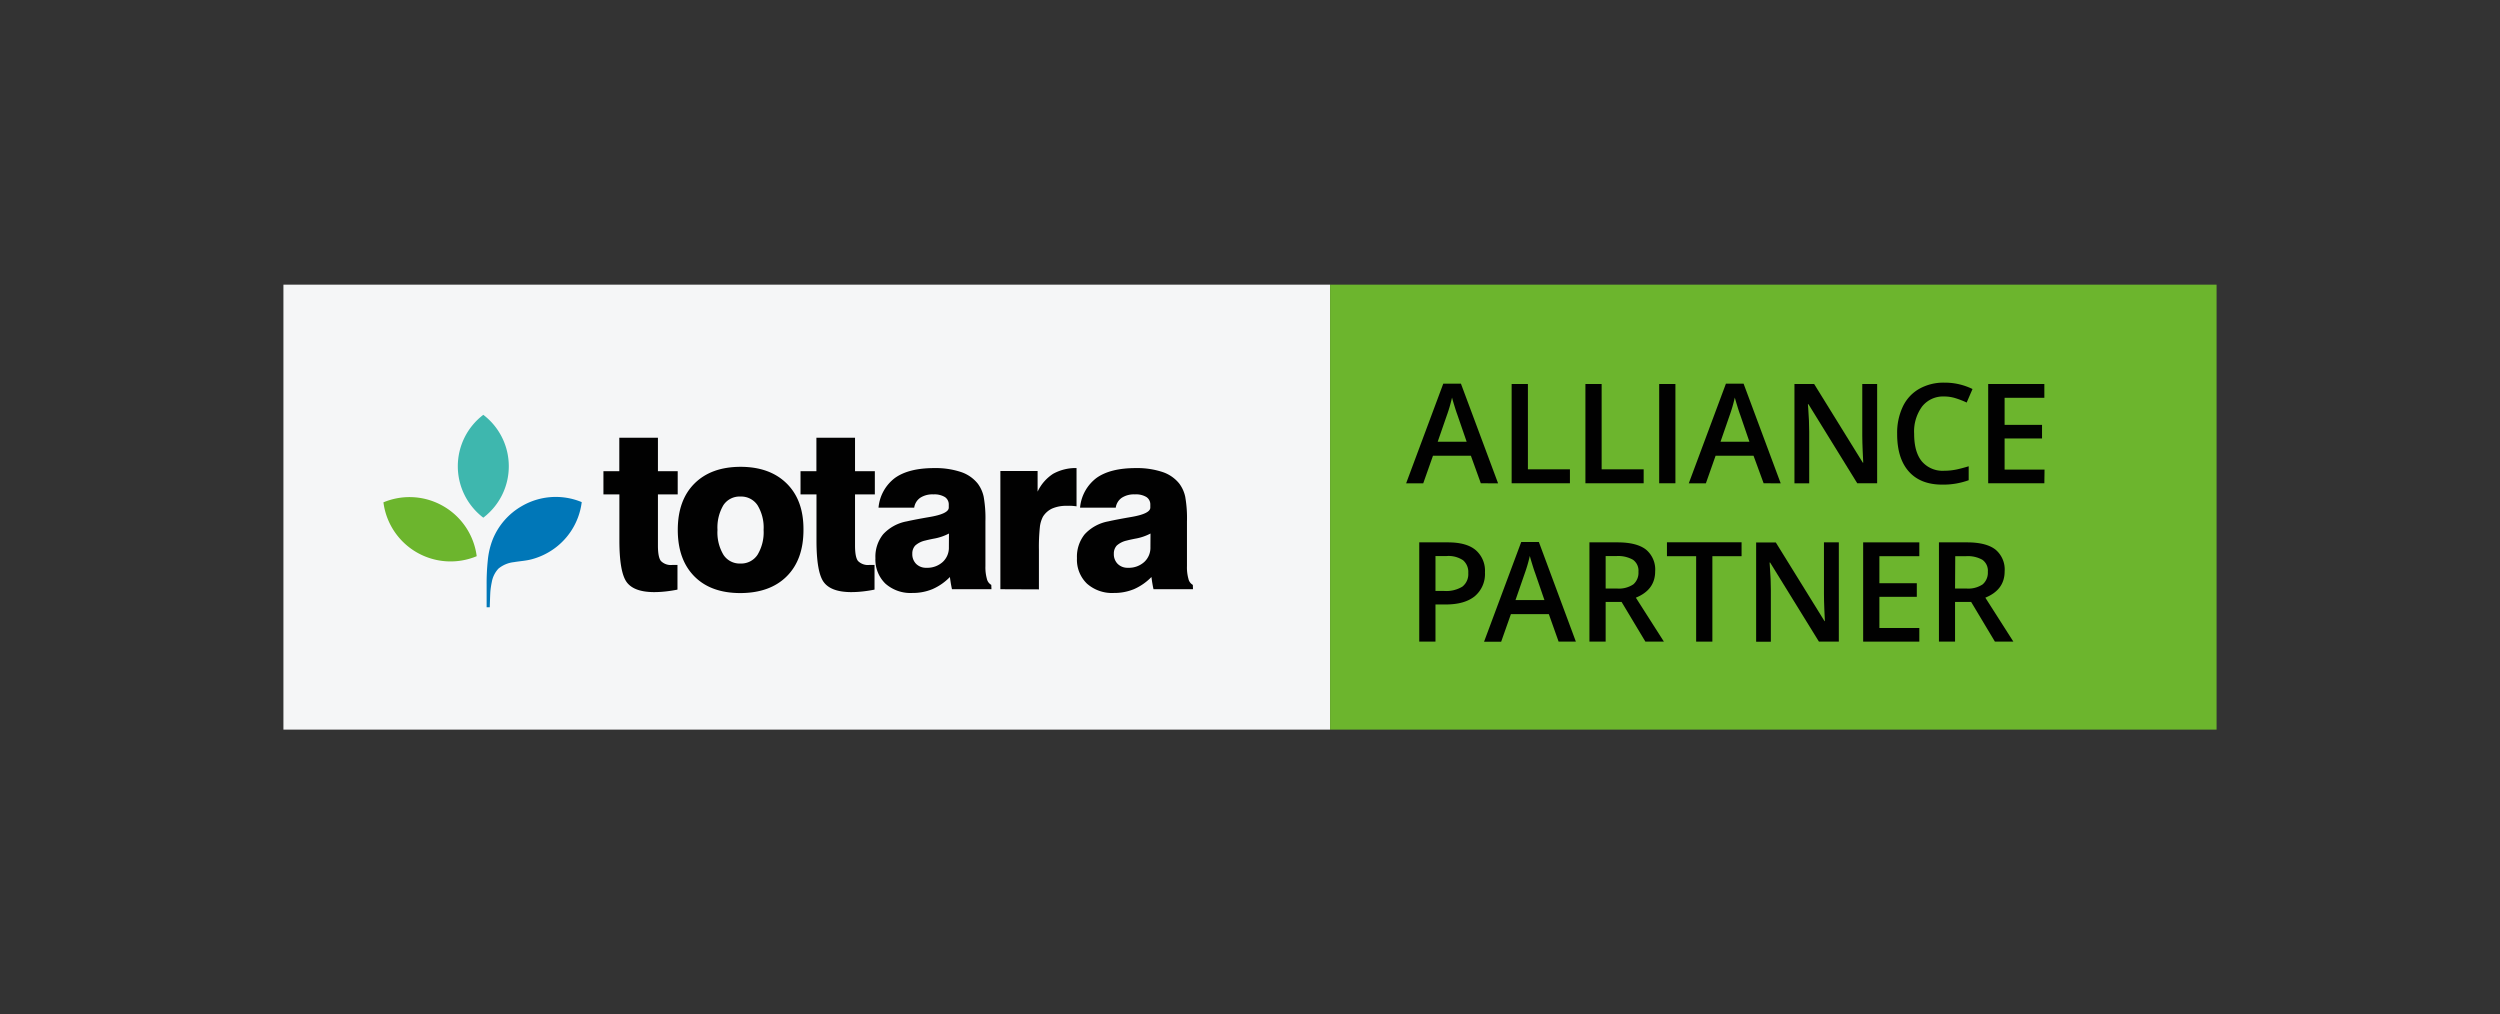
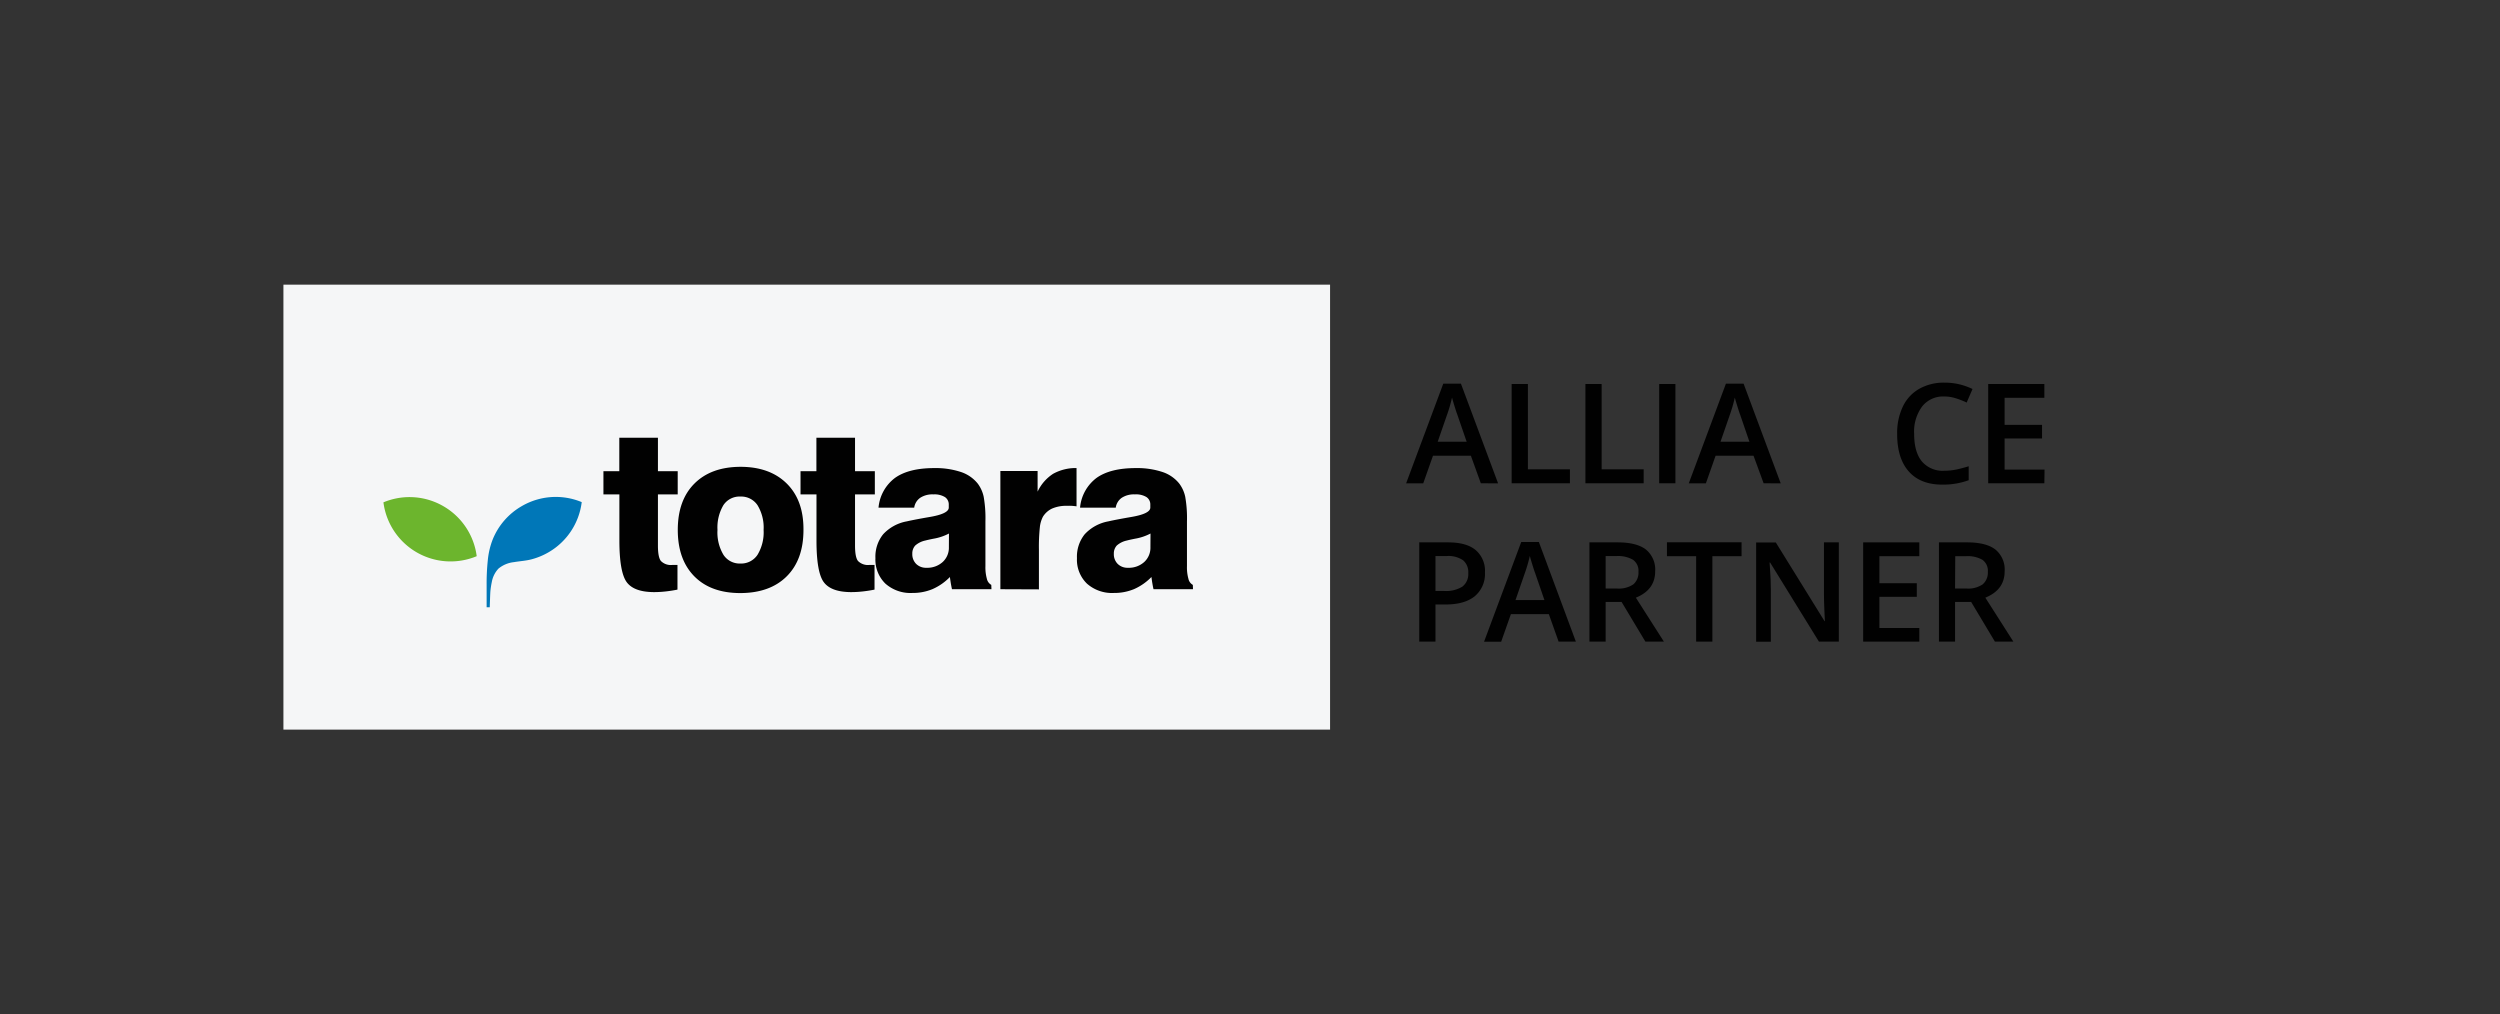
<svg xmlns="http://www.w3.org/2000/svg" viewBox="0 0 647.26 262.6">
  <rect x="0" y="0" width="647.26" height="262.6" fill="#333333" stroke="none" />
  <defs>
    <style>.a{fill:#f5f6f7;}.b{fill:#010101;}.c{fill:#3eb7ae;}.d{fill:#6cb52d;}.e{fill:#0077b8;}</style>
  </defs>
  <title>Totara Alliance Partner Status Logo</title>
  <rect class="a" x="73.38" y="73.7" width="270.98" height="115.2" />
  <path class="b" d="M156.23,128v-6h4.11v-8.67h10v8.67h5.12v6h-5.12v13.26c0,2,.26,3.37.79,4a3.61,3.61,0,0,0,3,1l.75,0,.52,0v6.39c-1,.21-2.06.37-3.07.48a27.16,27.16,0,0,1-2.93.17c-3.47,0-5.85-.85-7.12-2.55s-1.92-5.31-1.92-10.85V128Z" />
  <path class="b" d="M175.48,137.2q0-7.69,4.31-12t11.91-4.34q7.62,0,12,4.34t4.32,12q0,7.68-4.32,12t-12,4.35q-7.66,0-11.94-4.34T175.48,137.2Zm10.28,0a11.26,11.26,0,0,0,1.55,6.45,5,5,0,0,0,4.39,2.25,5.07,5.07,0,0,0,4.43-2.27,11.25,11.25,0,0,0,1.57-6.43,11.13,11.13,0,0,0-1.57-6.39,5.08,5.08,0,0,0-4.43-2.25,5,5,0,0,0-4.41,2.23A11.33,11.33,0,0,0,185.76,137.2Z" />
  <path class="b" d="M207.26,128v-6h4.11v-8.67h10v8.67h5.13v6h-5.13v13.26c0,2,.26,3.37.79,4a3.63,3.63,0,0,0,3,1l.74,0,.52,0v6.39c-1,.21-2.05.37-3.07.48a27.12,27.12,0,0,1-2.92.17c-3.48,0-5.85-.85-7.13-2.55s-1.91-5.31-1.91-10.85V128Z" />
  <path class="b" d="M256.69,152.55H246.47q-.16-.74-.3-1.53c-.08-.52-.16-1.06-.24-1.63a14.23,14.23,0,0,1-4.49,3.13,13.24,13.24,0,0,1-5.22,1,9.79,9.79,0,0,1-7-2.43,8.66,8.66,0,0,1-2.57-6.58,9.24,9.24,0,0,1,2-6.18,11,11,0,0,1,6.09-3.34c1.51-.34,3.41-.7,5.72-1.1,3.45-.56,5.18-1.39,5.18-2.47v-.73a2.29,2.29,0,0,0-1-2,5.23,5.23,0,0,0-3-.69,5.75,5.75,0,0,0-3.39.88,3.75,3.75,0,0,0-1.56,2.56h-9.24a10.83,10.83,0,0,1,4.29-7.72q3.57-2.53,10.13-2.53a20.83,20.83,0,0,1,6.88,1,9.33,9.33,0,0,1,4.38,3,8.73,8.73,0,0,1,1.55,3.42,32,32,0,0,1,.45,6.38v11.6a11,11,0,0,0,.38,3.28,2.38,2.38,0,0,0,1.14,1.56Zm-11-14.42a13.32,13.32,0,0,1-4.05,1.35c-.94.19-1.65.35-2.14.48a5.69,5.69,0,0,0-2.55,1.29,3,3,0,0,0-.75,2.12,3.53,3.53,0,0,0,1,2.63,3.61,3.61,0,0,0,2.67,1,5.94,5.94,0,0,0,4.18-1.48,5,5,0,0,0,1.62-3.87Z" />
  <path class="b" d="M259,152.55V121.94h9.64v5.35a11.11,11.11,0,0,1,4-4.61,12.06,12.06,0,0,1,6.08-1.5v9.91c-.43-.06-.85-.1-1.28-.13s-.82,0-1.19,0a9.22,9.22,0,0,0-3.82.69,5.57,5.57,0,0,0-2.41,2.13,7.59,7.59,0,0,0-.8,2.74,48.82,48.82,0,0,0-.24,5.79v10.28Z" />
  <path class="b" d="M308.87,152.55H298.65c-.12-.49-.21-1-.3-1.53s-.16-1.06-.24-1.63a14.34,14.34,0,0,1-4.49,3.13,13.27,13.27,0,0,1-5.22,1,9.79,9.79,0,0,1-7-2.43,8.62,8.62,0,0,1-2.57-6.58,9.24,9.24,0,0,1,2-6.18,11,11,0,0,1,6.09-3.34c1.51-.34,3.41-.7,5.72-1.1,3.45-.56,5.18-1.39,5.18-2.47v-.73a2.29,2.29,0,0,0-1-2,5.21,5.21,0,0,0-3-.69,5.75,5.75,0,0,0-3.39.88,3.75,3.75,0,0,0-1.56,2.56h-9.24a10.83,10.83,0,0,1,4.29-7.72q3.57-2.53,10.13-2.53a20.83,20.83,0,0,1,6.88,1,9.33,9.33,0,0,1,4.38,3,8.73,8.73,0,0,1,1.55,3.42,32,32,0,0,1,.45,6.38v11.6a11,11,0,0,0,.38,3.28,2.38,2.38,0,0,0,1.14,1.56Zm-11-14.42a13.32,13.32,0,0,1-4.05,1.35c-.94.19-1.66.35-2.14.48a5.69,5.69,0,0,0-2.55,1.29,3,3,0,0,0-.75,2.12,3.53,3.53,0,0,0,1,2.63,3.61,3.61,0,0,0,2.67,1,5.94,5.94,0,0,0,4.18-1.48,5,5,0,0,0,1.62-3.87Z" />
-   <path class="c" d="M131.73,120.72a16.71,16.71,0,0,0-6.6-13.32,16.73,16.73,0,0,0,0,26.63A16.7,16.7,0,0,0,131.73,120.72Z" />
  <path class="d" d="M114.8,131.06a17.5,17.5,0,0,0-15.53-1A17.53,17.53,0,0,0,123.42,144,17.51,17.51,0,0,0,114.8,131.06Z" />
  <path class="e" d="M135.05,131.06a17.52,17.52,0,0,0-7.48,8.59A19.93,19.93,0,0,0,126.3,145a57.43,57.43,0,0,0-.31,6.41v5.81h.81c0-.15.11-3.46.16-4.08a20.11,20.11,0,0,1,.37-2.45,6.8,6.8,0,0,1,1.73-3.48,7.55,7.55,0,0,1,4-1.67c1.57-.27,3.13-.34,4.67-.76A17.85,17.85,0,0,0,142,143a17.47,17.47,0,0,0,8.61-13A17.47,17.47,0,0,0,135.05,131.06Z" />
-   <rect class="d" x="344.37" y="73.7" width="229.51" height="115.2" />
  <path class="b" d="M383.39,125.12,380.82,118H371l-2.52,7.14h-4.43l9.62-25.81h4.57l9.62,25.81Zm-3.67-10.76-2.41-7c-.18-.47-.42-1.2-.73-2.21s-.53-1.75-.64-2.22a40,40,0,0,1-1.39,4.73l-2.32,6.7Z" />
  <path class="b" d="M391.37,125.12V99.42h4.21v22.09h10.88v3.61Z" />
  <path class="b" d="M410.47,125.12V99.42h4.2v22.09h10.88v3.61Z" />
  <path class="b" d="M429.57,125.12V99.42h4.2v25.7Z" />
  <path class="b" d="M456.61,125.12,454,118h-9.83l-2.51,7.14h-4.43l9.62-25.81h4.57l9.61,25.81Zm-3.68-10.76-2.4-7c-.18-.47-.42-1.2-.73-2.21s-.53-1.75-.65-2.22a39.84,39.84,0,0,1-1.38,4.73l-2.32,6.7Z" />
-   <path class="b" d="M486,125.12h-5.15l-12.64-20.48h-.14l.09,1.14c.16,2.18.25,4.17.25,6v13.36h-3.82V99.42h5.1l12.6,20.37h.11c0-.27-.07-1.25-.14-2.94s-.11-3-.11-4V99.42H486Z" />
  <path class="b" d="M503.35,102.65a6.92,6.92,0,0,0-5.69,2.57,10.92,10.92,0,0,0-2.08,7.08q0,4.73,2,7.16a7.05,7.05,0,0,0,5.77,2.42,15.71,15.71,0,0,0,3.17-.32q1.53-.33,3.18-.84v3.61a19.35,19.35,0,0,1-6.86,1.14q-5.64,0-8.66-3.42t-3-9.78a15.84,15.84,0,0,1,1.47-7,10.42,10.42,0,0,1,4.25-4.6,12.78,12.78,0,0,1,6.52-1.6,16.17,16.17,0,0,1,7.27,1.65l-1.51,3.5a21.85,21.85,0,0,0-2.75-1.08A9.88,9.88,0,0,0,503.35,102.65Z" />
  <path class="b" d="M529.29,125.12H514.75V99.42h14.54V103H519v7h9.69v3.52H519v8.07h10.34Z" />
  <path class="b" d="M384.46,148.19a7.52,7.52,0,0,1-2.63,6.17q-2.64,2.14-7.51,2.14h-2.67v9.62h-4.2v-25.7h7.4c3.21,0,5.61.65,7.21,2A7.05,7.05,0,0,1,384.46,148.19ZM371.65,153h2.23a8,8,0,0,0,4.75-1.13,4.11,4.11,0,0,0,1.51-3.51,4,4,0,0,0-1.35-3.31,6.75,6.75,0,0,0-4.22-1.09h-2.92Z" />
  <path class="b" d="M403.53,166.12,401,159h-9.82l-2.52,7.14h-4.43l9.62-25.81h4.57L408,166.12Zm-3.67-10.76-2.41-7c-.18-.47-.42-1.2-.73-2.21s-.53-1.75-.64-2.22a40,40,0,0,1-1.39,4.73l-2.32,6.7Z" />
  <path class="b" d="M415.71,155.85v10.27h-4.2v-25.7h7.26c3.32,0,5.77.62,7.37,1.86a6.7,6.7,0,0,1,2.39,5.63c0,3.2-1.66,5.47-5,6.83l7.26,11.38H426l-6.16-10.27Zm0-3.48h2.92a6.66,6.66,0,0,0,4.26-1.09,3.94,3.94,0,0,0,1.31-3.23,3.47,3.47,0,0,0-1.42-3.13,7.75,7.75,0,0,0-4.29-.95h-2.78Z" />
  <path class="b" d="M443.34,166.12h-4.2V144h-7.56v-3.6H450.9V144h-7.56Z" />
  <path class="b" d="M476.08,166.12h-5.15l-12.64-20.48h-.14l.08,1.14q.25,3.27.25,6v13.36h-3.81v-25.7h5.09l12.61,20.37h.1c0-.27-.07-1.25-.14-2.94s-.1-3-.1-4V140.42h3.85Z" />
  <path class="b" d="M496.92,166.12H482.38v-25.7h14.54V144H486.58v7h9.69v3.52h-9.69v8.07h10.34Z" />
  <path class="b" d="M506.17,155.85v10.27H502v-25.7h7.26c3.31,0,5.77.62,7.36,1.86a6.68,6.68,0,0,1,2.39,5.63c0,3.2-1.66,5.47-5,6.83l7.26,11.38h-4.78l-6.15-10.27Zm0-3.48h2.92a6.64,6.64,0,0,0,4.25-1.09,4,4,0,0,0,1.32-3.23,3.47,3.47,0,0,0-1.43-3.13A7.69,7.69,0,0,0,509,144h-2.78Z" />
</svg>